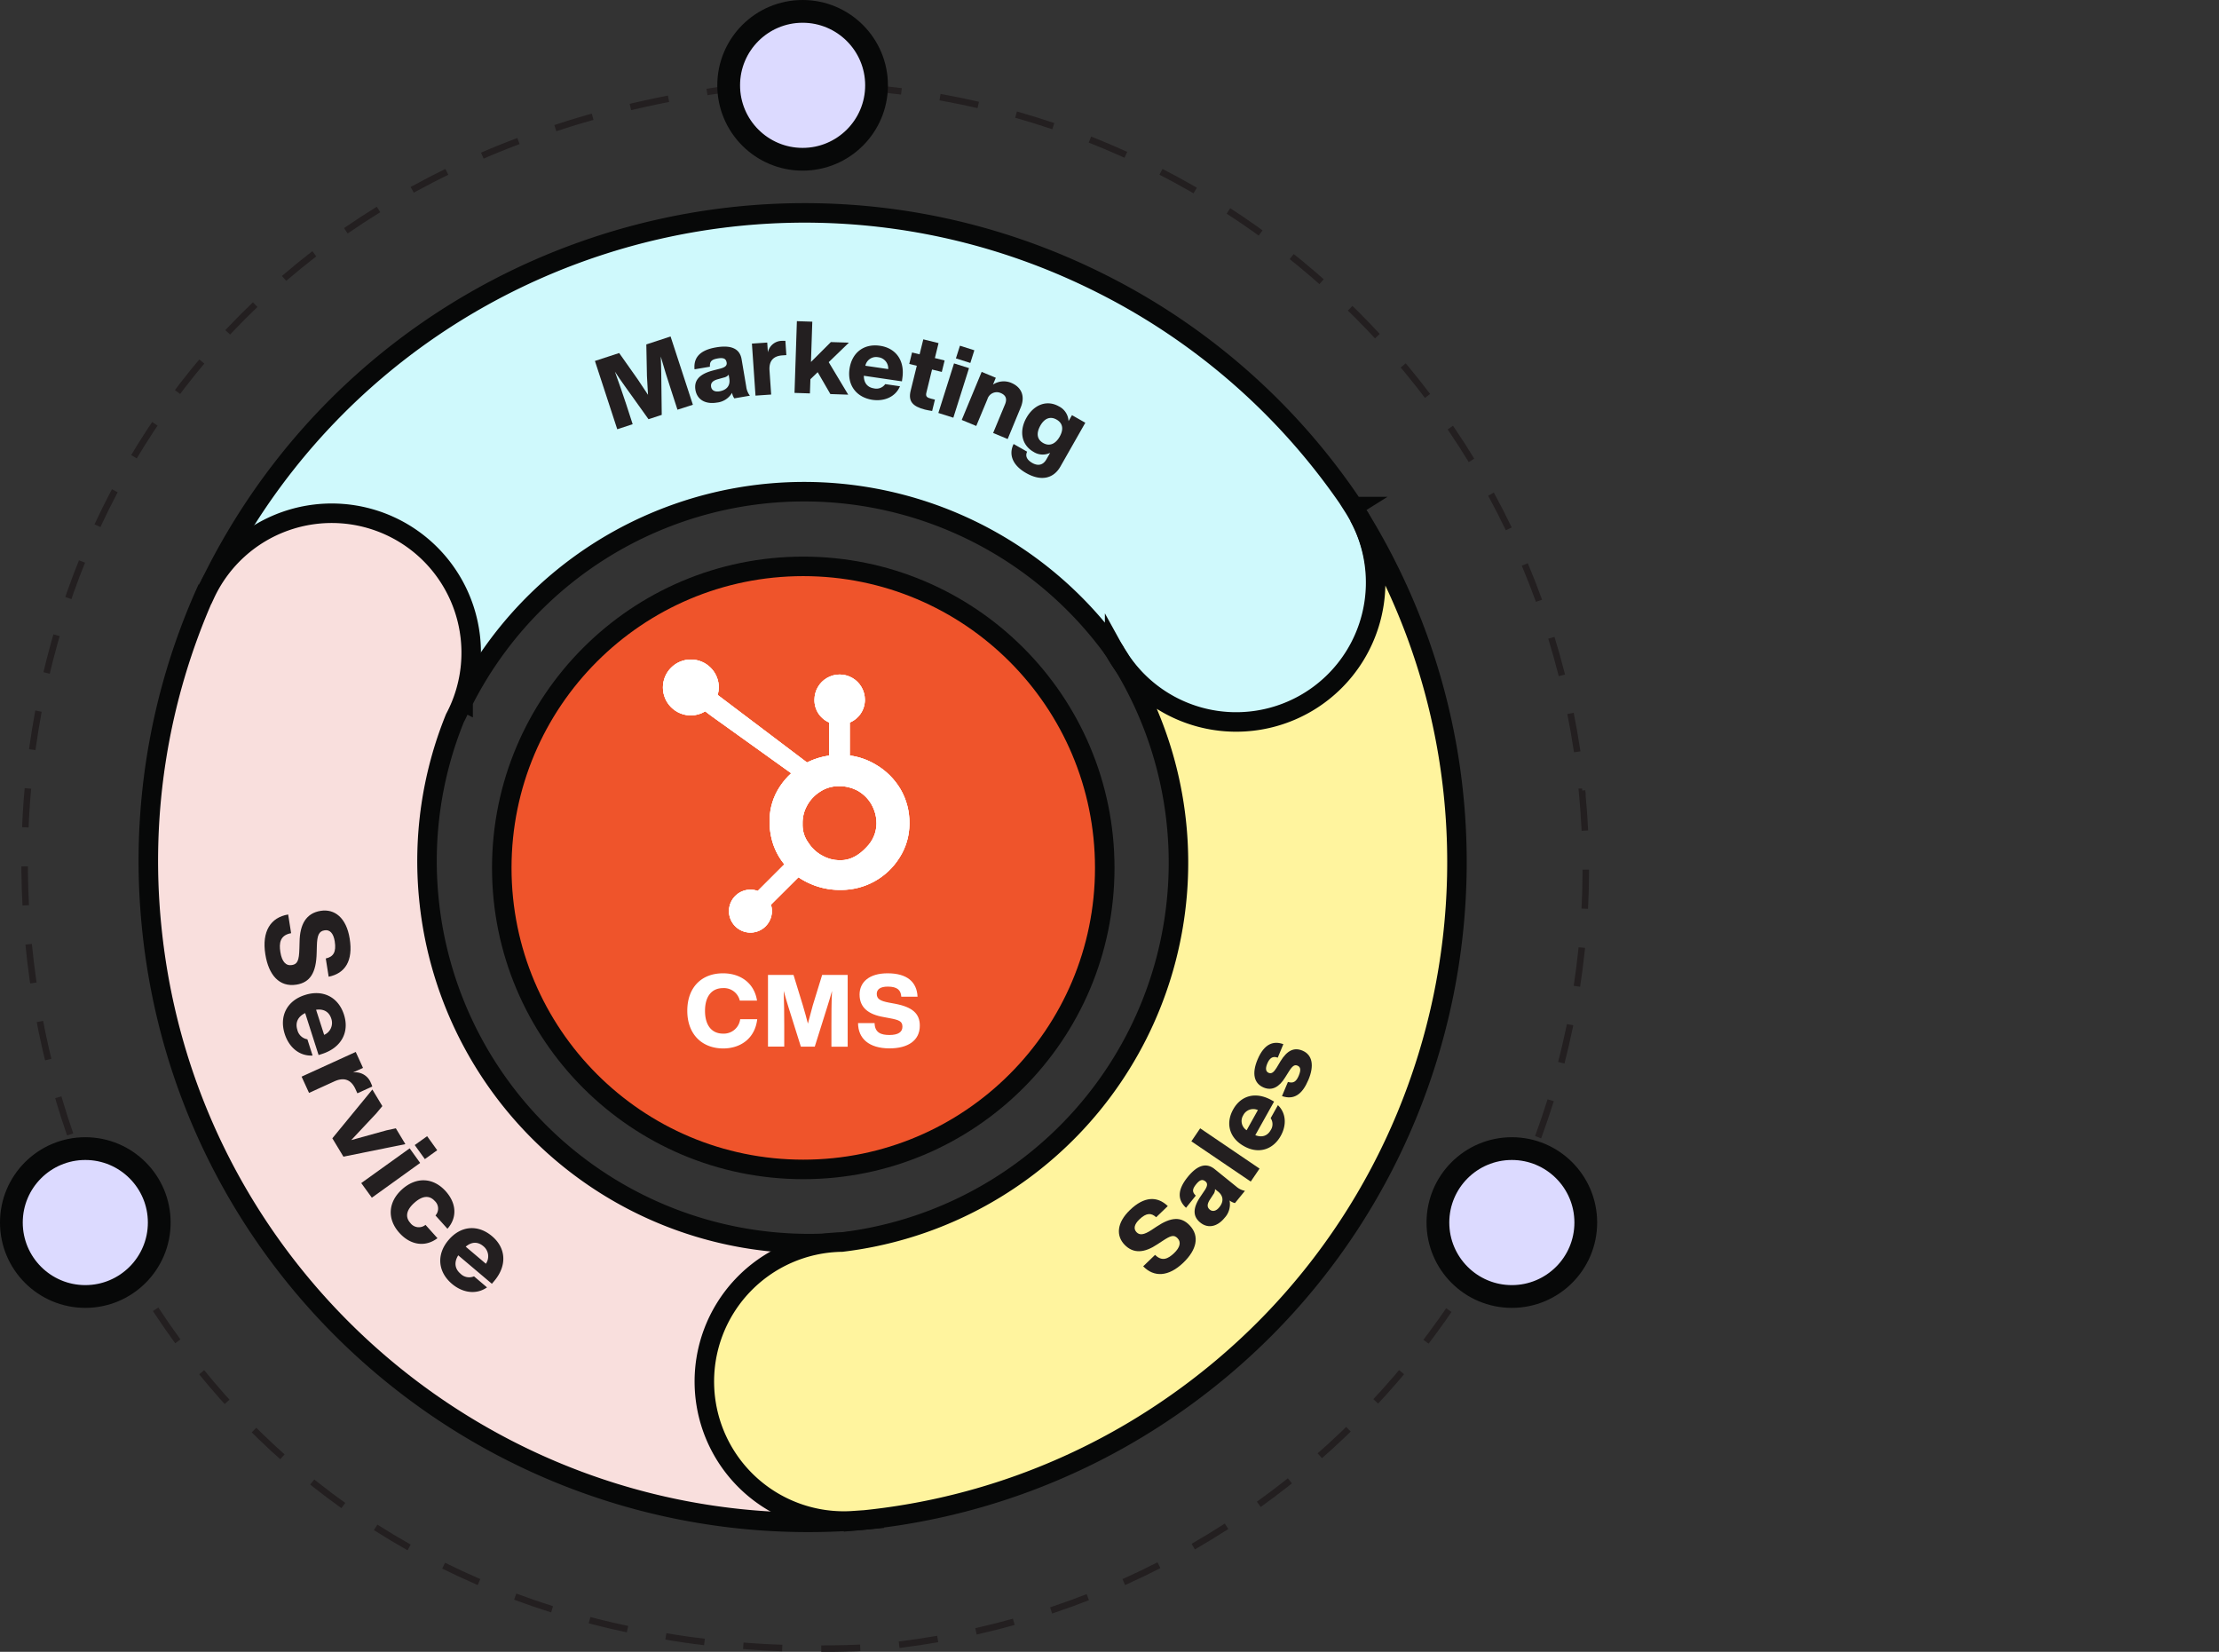
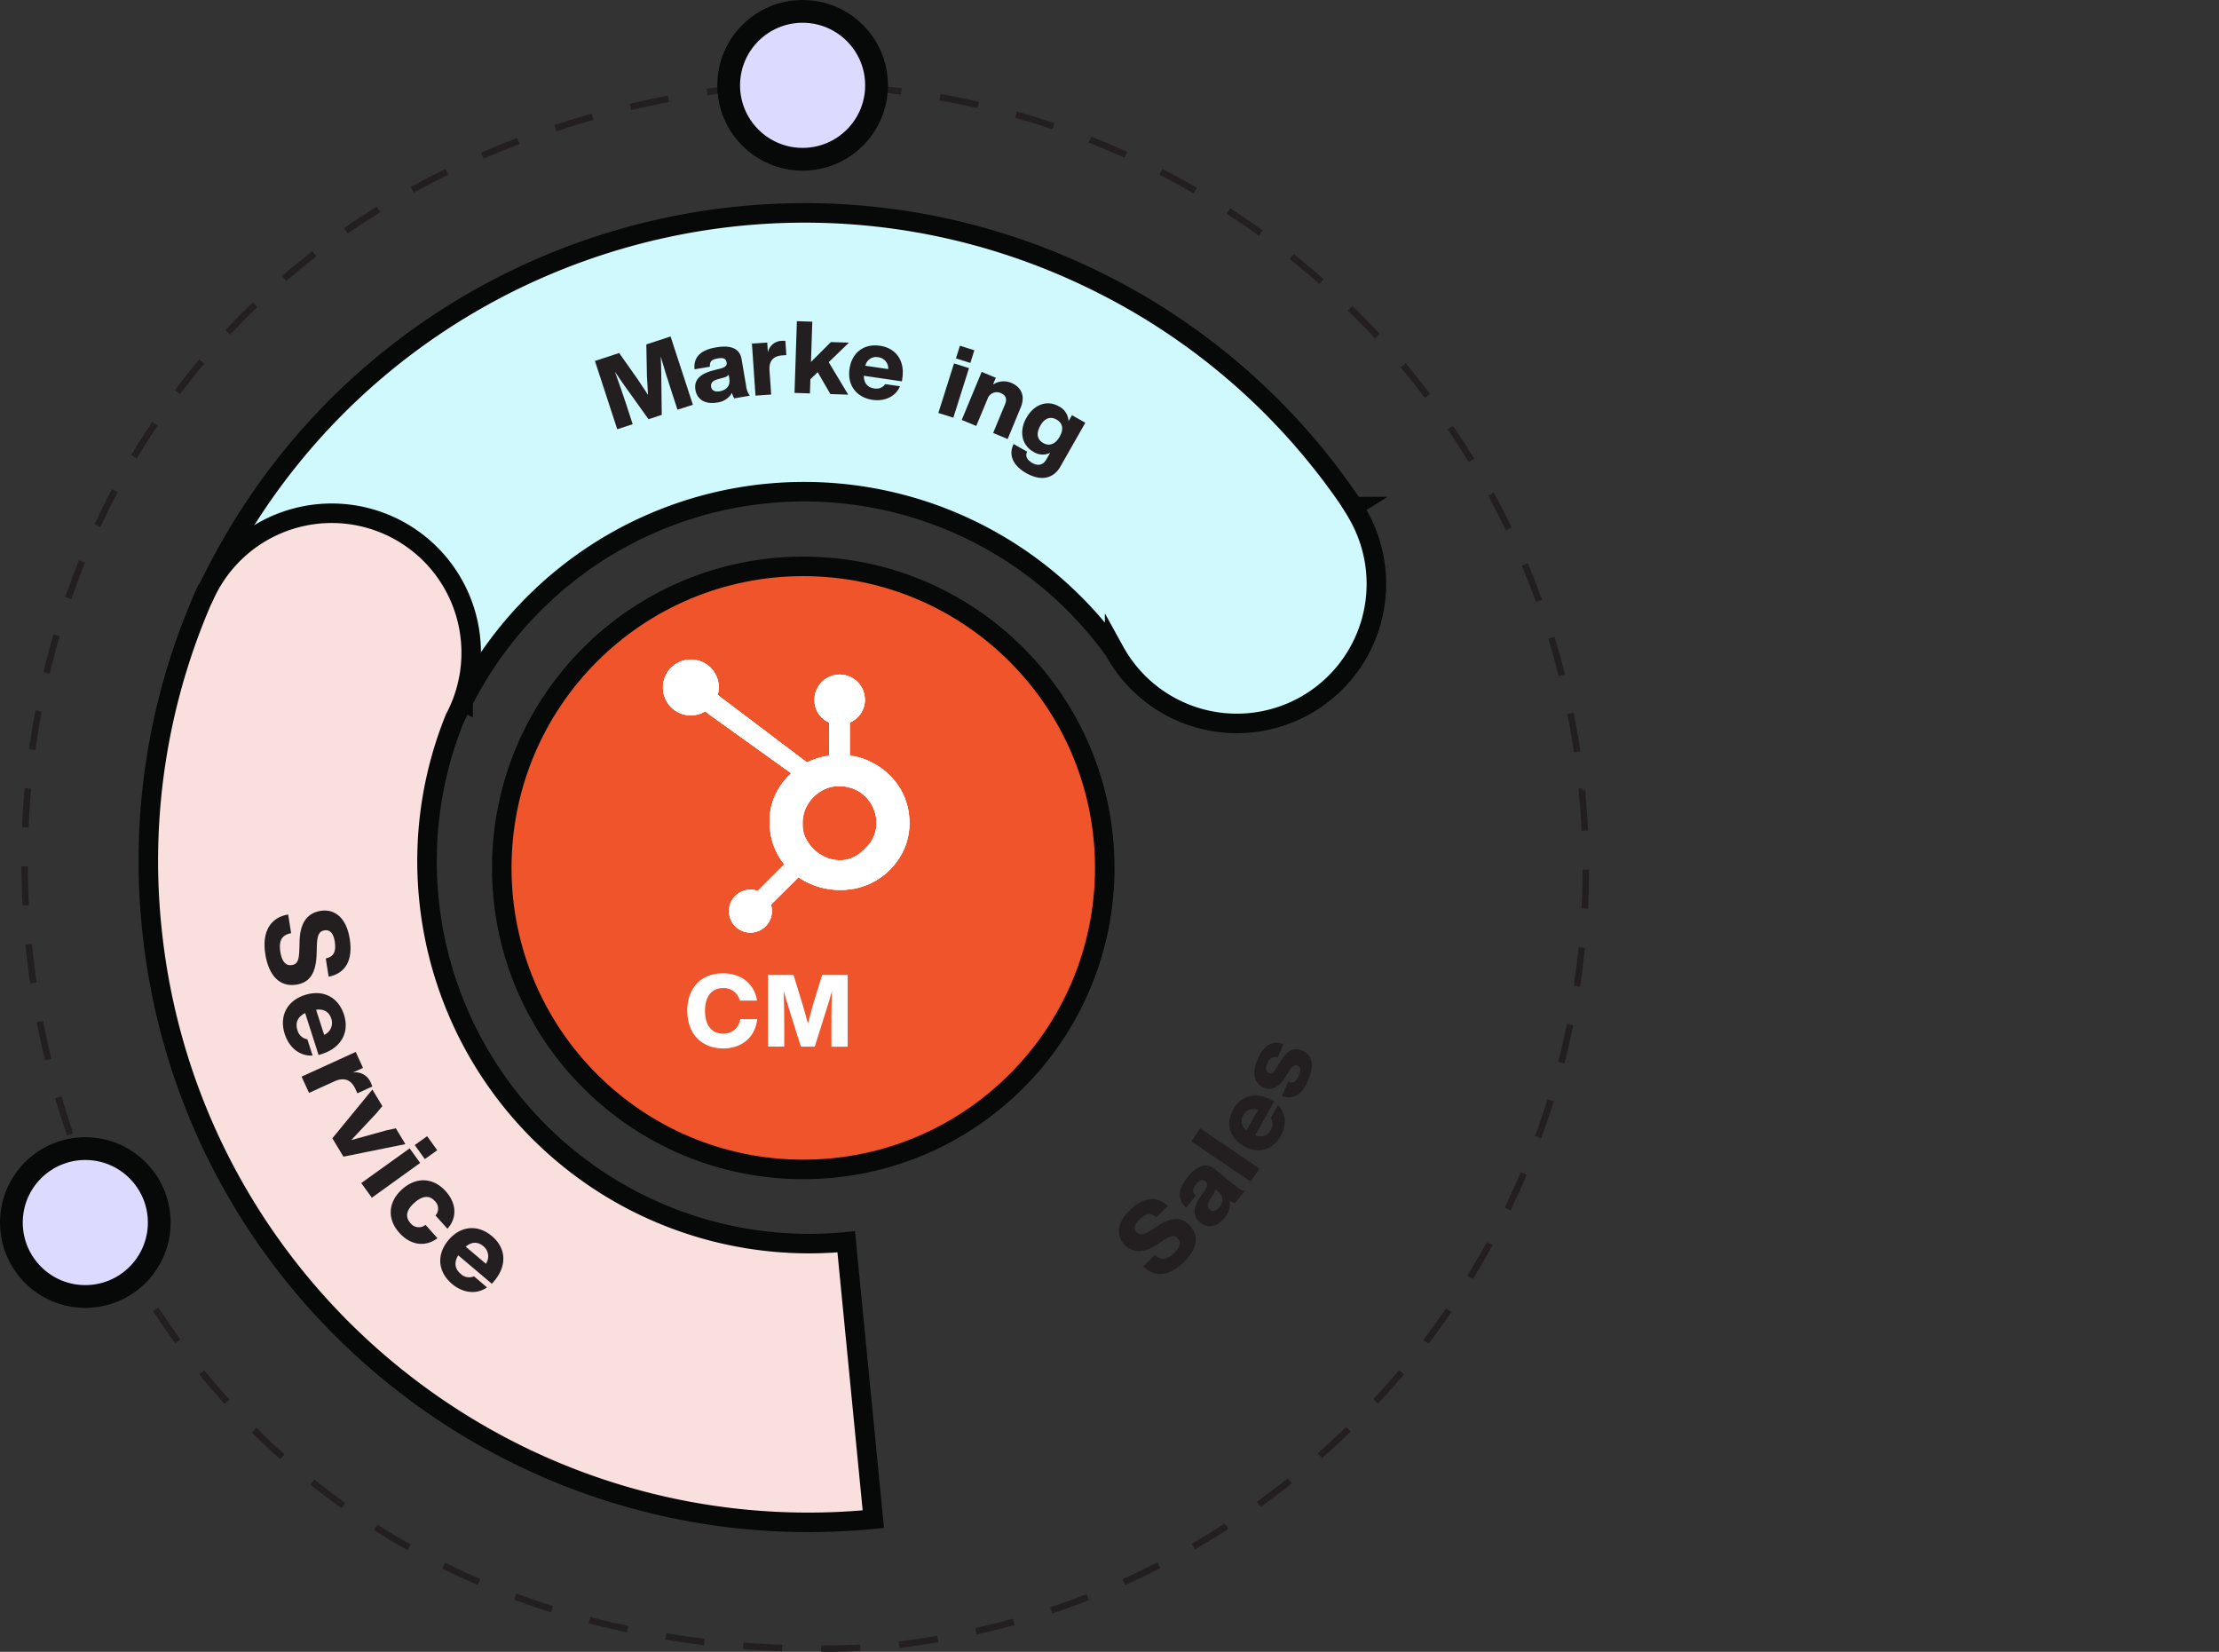
<svg xmlns="http://www.w3.org/2000/svg" viewBox="0 0 682.5 507.99">
  <rect x="0" y="0" width="682.5" height="507.99" fill="#333333" stroke="none" />
  <defs>
    <style>.cls-1{fill:#fff;}.cls-2{fill:#ef542b;}.cls-10,.cls-2,.cls-3,.cls-4,.cls-5{stroke:#070808;}.cls-10,.cls-2,.cls-3,.cls-4,.cls-5,.cls-6{stroke-miterlimit:10;}.cls-2,.cls-3,.cls-4,.cls-5{stroke-width:6px;}.cls-3{fill:#cff9fc;}.cls-4{fill:#f9dfdd;}.cls-5{fill:#fff49e;}.cls-6{fill:none;stroke:#231f20;stroke-width:2px;stroke-dasharray:12 12;}.cls-7{clip-path:url(#clip-path);}.cls-8{clip-path:url(#clip-path-2);}.cls-9{fill:#231f20;}.cls-10{fill:#dcdaff;stroke-width:7px;}</style>
    <clipPath id="clip-path">
      <path class="cls-1" d="M266.58,260.47c-2.3,2.53-5,4.09-8,4.09h-.49a10.85,10.85,0,0,1-5-1.32,11.53,11.53,0,0,1-4.41-4,9.15,9.15,0,0,1-1.83-5.39v-.58a10.87,10.87,0,0,1,1.29-5.37,11.63,11.63,0,0,1,4.1-4.43,10.19,10.19,0,0,1,5.68-1.69h.2a11.74,11.74,0,0,1,5.34,1.21,11.44,11.44,0,0,1,4.2,3.77,12,12,0,0,1,1.88,5.3c0,.4.05.8.05,1.19A10.4,10.4,0,0,1,266.58,260.47ZM277,242.76a21.33,21.33,0,0,0-7.78-7.69,20.8,20.8,0,0,0-7.86-2.72V222.2a7.52,7.52,0,0,0,4.65-7,7.75,7.75,0,0,0-15.5,0,7.43,7.43,0,0,0,4.54,7v10.16a22.61,22.61,0,0,0-6.84,2.13l-27.49-20.78a8.4,8.4,0,0,0,.36-2.25,8.59,8.59,0,1,0-8.59,8.55,8.49,8.49,0,0,0,4.41-1.25l1.79,1.36,24.68,17.69a21,21,0,0,0-3.49,4.07,18.93,18.93,0,0,0-3.17,10.24v.78a21.39,21.39,0,0,0,1.34,7.4,19.53,19.53,0,0,0,3.2,5.52L233.06,274a6.6,6.6,0,1,0,2.42,10.87,6.62,6.62,0,0,0,1.64-6.65l8.46-8.43a21.94,21.94,0,0,0,3.76,2.05,22.2,22.2,0,0,0,8.81,1.84h.58a21.1,21.1,0,0,0,17.92-9.91,19.27,19.27,0,0,0,3.06-10.42v-.19A20.38,20.38,0,0,0,277,242.76Z" />
    </clipPath>
    <clipPath id="clip-path-2">
      <rect class="cls-1" x="125.06" y="20.46" width="557.45" height="285.04" />
    </clipPath>
  </defs>
  <g id="Layer_2" data-name="Layer 2">
    <g id="Layer_1-2" data-name="Layer 1">
      <circle class="cls-2" cx="247.06" cy="266.91" r="92.73" />
      <path class="cls-3" d="M418,158.84c-.55-1-1.12-2-1.76-3l.08-.05a202.25,202.25,0,0,0-77.4-68.47C238.69,36.73,116.48,77,65.92,177.15l76.52,38.61a117.5,117.5,0,0,1,199.39-16.88l1,1.4A42.89,42.89,0,0,0,418,158.84Z" />
      <path class="cls-4" d="M131.91,276.39a116.88,116.88,0,0,1,8-55.51,42.9,42.9,0,1,0-76.82-38.14l-.08,0a202.17,202.17,0,0,0-16.4,102c10.92,111.69,110.32,193.38,222,182.46l-8.34-85.3A117.5,117.5,0,0,1,131.91,276.39Z" />
-       <path class="cls-5" d="M418,158.84a42.89,42.89,0,0,1-75.1,41.44l-1-1.4h0a117.52,117.52,0,0,1-83,183.1,42.9,42.9,0,1,0,3.64,85.69v.09a202.22,202.22,0,0,0,97.28-34.84C449.57,371.38,474.47,250.52,418,158.84Z" />
      <path class="cls-6" d="M486.59,243.49c12.93,132.28-83.82,250-216.11,263C-48.48,524.9-92.78,71,223.63,27.38c132.29-12.93,250,83.82,263,216.11Z" />
      <path class="cls-1" d="M266.58,260.47c-2.3,2.53-5,4.09-8,4.09h-.49a10.85,10.85,0,0,1-5-1.32,11.53,11.53,0,0,1-4.41-4,9.15,9.15,0,0,1-1.83-5.39v-.58a10.87,10.87,0,0,1,1.29-5.37,11.63,11.63,0,0,1,4.1-4.43,10.19,10.19,0,0,1,5.68-1.69h.2a11.74,11.74,0,0,1,5.34,1.21,11.44,11.44,0,0,1,4.2,3.77,12,12,0,0,1,1.88,5.3c0,.4.05.8.05,1.19A10.4,10.4,0,0,1,266.58,260.47ZM277,242.76a21.33,21.33,0,0,0-7.78-7.69,20.8,20.8,0,0,0-7.86-2.72V222.2a7.52,7.52,0,0,0,4.65-7,7.75,7.75,0,0,0-15.5,0,7.43,7.43,0,0,0,4.54,7v10.16a22.61,22.61,0,0,0-6.84,2.13l-27.49-20.78a8.4,8.4,0,0,0,.36-2.25,8.59,8.59,0,1,0-8.59,8.55,8.49,8.49,0,0,0,4.41-1.25l1.79,1.36,24.68,17.69a21,21,0,0,0-3.49,4.07,18.93,18.93,0,0,0-3.17,10.24v.78a21.39,21.39,0,0,0,1.34,7.4,19.53,19.53,0,0,0,3.2,5.52L233.06,274a6.6,6.6,0,1,0,2.42,10.87,6.62,6.62,0,0,0,1.64-6.65l8.46-8.43a21.94,21.94,0,0,0,3.76,2.05,22.2,22.2,0,0,0,8.81,1.84h.58a21.1,21.1,0,0,0,17.92-9.91,19.27,19.27,0,0,0,3.06-10.42v-.19A20.38,20.38,0,0,0,277,242.76Z" />
      <g class="cls-7">
        <rect class="cls-1" x="125.06" y="20.46" width="557.45" height="285.04" />
        <g class="cls-8">
          <rect class="cls-1" x="203.39" y="202.4" width="76.82" height="84.91" />
        </g>
      </g>
      <path class="cls-9" d="M198.79,105.92l7.46-2.44,6.86,21L208.37,126l-2-6.16c-1.1-3.36-2.11-6.55-3.14-10.19.08,1.74.12,3.26.15,5.24l.15,12.7-4.07,1.33-7.39-10.33c-1.15-1.62-2-2.84-2.94-4.29,1.29,3.55,2.36,6.7,3.46,10l2,6.16-4.74,1.55-6.87-21,7.46-2.44,5.72,8.11c1,1.51,2.14,3.18,3.15,4.74-.13-1.88-.25-3.93-.33-5.77Z" />
      <path class="cls-9" d="M225.85,122.51a4.51,4.51,0,0,1-.7-1.7,6.09,6.09,0,0,1-4.68,3c-3.31.55-6-.72-6.57-3.86-.45-2.72.86-4.8,5.35-6l2.44-.63c1.32-.38,2-.89,1.79-1.9s-.79-1.51-2.69-1.19-2.55.91-2.43,2.55l-4.74.8c-.34-3.53,1.56-5.89,6.63-6.75s7.35.69,7.85,3.68l1.42,8.38a5.59,5.59,0,0,0,1.13,2.8Zm-1.54-6.12-.19-1.16a2.56,2.56,0,0,1-1.49.88l-1.92.54c-1.59.46-2.16,1.18-2,2.28s1.13,1.67,2.63,1.41C223.2,120,224.73,118.87,224.31,116.39Z" />
      <path class="cls-9" d="M241.56,104.82l.3,4.39-1.24.08c-2.69.19-4.14,1.63-3.94,4.63l.51,7.42-4.82.33-1.1-16,4.71-.32.2,3a4.46,4.46,0,0,1,4.32-3.53A9.45,9.45,0,0,1,241.56,104.82Z" />
      <path class="cls-9" d="M255.4,121.19l-3.9-6.73-2.24,2.16-.15,4.37-4.74-.16.73-22.06,4.74.16-.41,12.39,6.12-6.12,5.55.18-6.21,6,6,10Z" />
      <path class="cls-9" d="M261.29,113.42c.74-5,4.44-7.81,9.38-7.08s7.66,4.61,6.87,9.94l-.13,1-11.72-1.72c0,2.35,1.25,3.6,3.12,3.88a3.31,3.31,0,0,0,3.46-1.31l4.54.66c-1.35,3.19-4.71,4.73-8.51,4.17C263.39,122.19,260.55,118.45,261.29,113.42Zm11.9.09a3.46,3.46,0,0,0-3.1-3.65,3.36,3.36,0,0,0-3.93,2.62Z" />
-       <path class="cls-9" d="M289.67,114.38l-3-.74-1.75,7.14c-.29,1.17.23,1.52,1.43,1.82l1.21.3-.86,3.49c-.74-.12-1.51-.25-2.2-.42-3.88-1-5.2-2.61-4.41-5.81l1.89-7.67-2.32-.57.86-3.52,2.32.57,1.14-4.61,4.69,1.16-1.13,4.6,3,.74Z" />
      <path class="cls-9" d="M288.61,127l4.82-15.24,4.61,1.45-4.82,15.25Zm5.4-16.78,1.24-3.9,4.43,1.4-1.23,3.9Z" />
      <path class="cls-9" d="M313.93,125.34l-4,9.68-4.47-1.86,3.65-8.79c.68-1.63.33-2.81-1.33-3.5a3,3,0,0,0-4.08,1.9L300.27,131l-4.47-1.85,6.13-14.78,4.35,1.81-.86,2.09a6,6,0,0,1,5.65-.51C314,119,315.46,121.67,313.93,125.34Z" />
      <path class="cls-9" d="M329.71,127.68l4.1,2.33-7.66,13.47c-2.13,3.75-6,4.6-10.55,2-4.33-2.47-5.38-5.84-3.84-8.93l4.15,2.36q-.93,2,1.57,3.46c1.88,1.07,3.41.59,4.37-1.11l1.14-2a5.18,5.18,0,0,1-5.11-.3c-3.69-2.1-4.5-6.37-2.18-10.47s6.33-5.6,10-3.51a5.33,5.33,0,0,1,2.95,4.53Zm-3.79,6.62c1.33-2.35.93-4.22-1-5.29s-3.73-.34-5,2-.92,4.18.94,5.24S324.59,136.64,325.92,134.3Z" />
      <path class="cls-9" d="M351.61,389.44l3.66-3.52c2.13,2.13,4,1.22,5.83-.52s2.24-3.39,1.1-4.58-2.11-.85-4.69.85l-1.53,1c-3.92,2.63-7.34,3-10.11.12-2.6-2.71-2.47-6.7,1.69-10.69,4.34-4.17,8.35-4.32,11.62-1.19l-3.58,3.44c-1.5-1.39-3-1.4-5.14.64-1.66,1.59-1.86,2.94-.9,3.95s2.25.86,4.58-.65l1.58-1.05c4.49-3,7.56-3.13,10.16-.42,3.22,3.35,2.14,7.61-1.93,11.51C359.41,392.69,354.93,392.86,351.61,389.44Z" />
      <path class="cls-9" d="M379.83,370a4.57,4.57,0,0,1-1.66-.81,6.07,6.07,0,0,1-1.52,5.34c-2.1,2.61-5,3.46-7.47,1.46-2.15-1.74-2.54-4.16.05-8l1.41-2.09c.73-1.16.87-2,.07-2.61s-1.58-.6-2.79.89-1.32,2.37-.13,3.52l-3,3.74c-2.6-2.41-2.74-5.44.49-9.44s5.95-4.36,8.32-2.45l6.6,5.33a5.72,5.72,0,0,0,2.71,1.35Zm-5.21-3.56-.92-.75a2.46,2.46,0,0,1-.53,1.65L372.09,369c-.88,1.39-.83,2.31,0,3s1.95.49,2.9-.69C376.2,369.89,376.57,368,374.62,366.43Z" />
      <path class="cls-9" d="M384.69,363.38,366.43,351l2.71-4,18.26,12.39Z" />
      <path class="cls-9" d="M382.58,352.47c-4.41-2.46-5.72-6.92-3.29-11.28s7-5.51,11.74-2.88l.84.47-5.78,10.33c2.2.84,3.81.11,4.73-1.54a3.3,3.3,0,0,0,0-3.69l2.23-4c2.5,2.39,2.75,6.08.87,9.44C391.51,353.64,387,355,382.58,352.47Zm4.31-11.08a3.45,3.45,0,0,0-4.51,1.6,3.35,3.35,0,0,0,1.05,4.6Z" />
      <path class="cls-9" d="M394.3,337.09l1.83-4.35c1.67.5,2.55-.07,3.33-1.93s.5-2.71-.38-3.08-1.55,0-2.7,1.86l-1.12,1.78c-1.79,2.91-4,4.18-6.61,3.08-2.94-1.24-3.68-4.27-1.87-8.59,2.09-5,5-5.81,7.94-4.74L393,325.27c-1.63-.62-2.56.24-3.23,1.84s-.4,2.48.45,2.84,1.56-.18,2.39-1.52l1.24-2.07c2-3.26,4.12-4.35,6.75-3.25,3.06,1.28,3.68,4.61,1.82,9S398.07,338.37,394.3,337.09Z" />
      <path class="cls-9" d="M88.63,281.24l.91,5.75c-3.39.61-3.76,3-3.31,5.8.48,3,1.73,4.32,3.58,4,1.68-.27,2.18-1.43,2.27-5l.06-2.09c.07-5.4,2-8.86,6.48-9.58,4.24-.68,7.91,2.05,8.94,8.56,1.09,6.8-1.39,10.67-6.47,11.7l-.89-5.61c2.29-.5,3.29-1.92,2.76-5.25-.41-2.59-1.56-3.67-3.13-3.41-1.75.27-2.27,1.54-2.37,4.72l-.06,2.16c-.13,6.16-2,9.15-6.23,9.83-5.25.83-8.55-2.95-9.56-9.33C80.48,286.45,83.24,282.13,88.63,281.24Z" />
      <path class="cls-9" d="M93.8,306c5.5-1.77,10.26.62,12,6.06s-.88,10.19-6.76,12.07l-1.05.34-4.13-12.91c-2.41,1.18-3.06,3.11-2.4,5.17a3.78,3.78,0,0,0,3.08,2.89l1.6,5c-4,.22-7.23-2.46-8.57-6.65C85.84,312.53,88.25,307.74,93.8,306Zm5.9,12.26a4,4,0,0,0,2.19-5c-.62-1.93-2.14-3.08-4.67-2.72Z" />
      <path class="cls-9" d="M114.51,334.14l-4.59,2.09-.59-1.29c-1.28-2.81-3.4-3.79-6.53-2.36l-7.75,3.53-2.29-5,16.65-7.6,2.24,4.91-3.1,1.41a5.12,5.12,0,0,1,5.52,3.21C114.25,333.4,114.38,333.77,114.51,334.14Z" />
      <path class="cls-9" d="M121.75,347l2.93,4.86-19.05,3.86-3.41-5.65,12.31-15,3.07,5.1-1.87,2.25c-2.49,2.66-5.14,5.5-7.69,8.2,3.58-1,7.32-2,10.84-3Z" />
      <path class="cls-9" d="M111.11,363.84,126,353.16l3.23,4.49-14.86,10.69Zm16.45-11.69,3.81-2.73,3.1,4.32-3.8,2.73Z" />
      <path class="cls-9" d="M123.68,365.75c4.33-3.88,9.57-3.67,13.41.6,3.36,3.75,3.55,8.16.53,11.54l-3.68-4.09a3.16,3.16,0,0,0-.21-4.44c-1.56-1.74-3.69-1.78-6.31.57s-2.75,4.47-1.21,6.18a3.24,3.24,0,0,0,4.66.58l3.68,4.1c-3.78,2.86-8.34,2.13-11.72-1.64C119,374.9,119.35,369.64,123.68,365.75Z" />
      <path class="cls-9" d="M137.94,381.38c3.73-4.42,9-4.91,13.38-1.22s4.67,9.1.68,13.81l-.71.84-10.35-8.75c-1.42,2.28-.95,4.26.7,5.65a3.76,3.76,0,0,0,4.15.81l4,3.4c-3.24,2.28-7.43,1.75-10.79-1.09C134.67,391.16,134.18,385.82,137.94,381.38Zm11.5,7.27a4,4,0,0,0-.8-5.42c-1.55-1.31-3.45-1.48-5.4.17Z" />
      <path class="cls-1" d="M211.39,310.86c0-7.1,4.28-11.53,11-11.53,5.24,0,9.58,2.88,10.45,8.4h-5.3a5,5,0,0,0-5.15-3.85c-3.57,0-5.55,2.64-5.55,7s2,7,5.55,7a5.08,5.08,0,0,0,5.27-4.44h5.24c-.68,5.89-5.08,9-10.51,9C215.83,322.39,211.39,318,211.39,310.86Z" />
      <path class="cls-1" d="M252.87,299.82h7.85V321.9h-5v-6.48c0-3.54,0-6.89.18-10.67-.46,1.68-.9,3.13-1.49,5l-3.81,12.13h-4.28l-3.81-12.13c-.59-1.89-1-3.31-1.46-5,.12,3.78.16,7.1.16,10.64v6.48h-5V299.82h7.85l2.91,9.49c.53,1.77,1.06,3.69,1.52,5.49.47-1.83,1-3.82,1.49-5.58Z" />
-       <path class="cls-1" d="M263.91,314.64H269c.06,3,2.05,3.66,4.56,3.66,2.7,0,4-.9,4-2.54s-.93-2.08-4-2.64l-1.8-.34c-4.65-.8-7.38-2.91-7.38-6.91,0-3.75,2.85-6.54,8.62-6.54,6,0,9,2.66,9.21,7.19h-5c-.12-2-1.21-3.1-4.16-3.1-2.29,0-3.38.84-3.38,2.23,0,1.55,1,2.17,3.76,2.7l1.86.34c5.3,1,7.62,3,7.62,6.73,0,4.65-3.72,7-9.36,7C267.29,322.39,263.94,319.42,263.91,314.64Z" />
      <circle class="cls-10" cx="246.86" cy="26.24" r="22.74" />
-       <circle class="cls-10" cx="465" cy="375.98" r="22.74" />
      <circle class="cls-10" cx="26.24" cy="375.98" r="22.74" />
    </g>
  </g>
</svg>